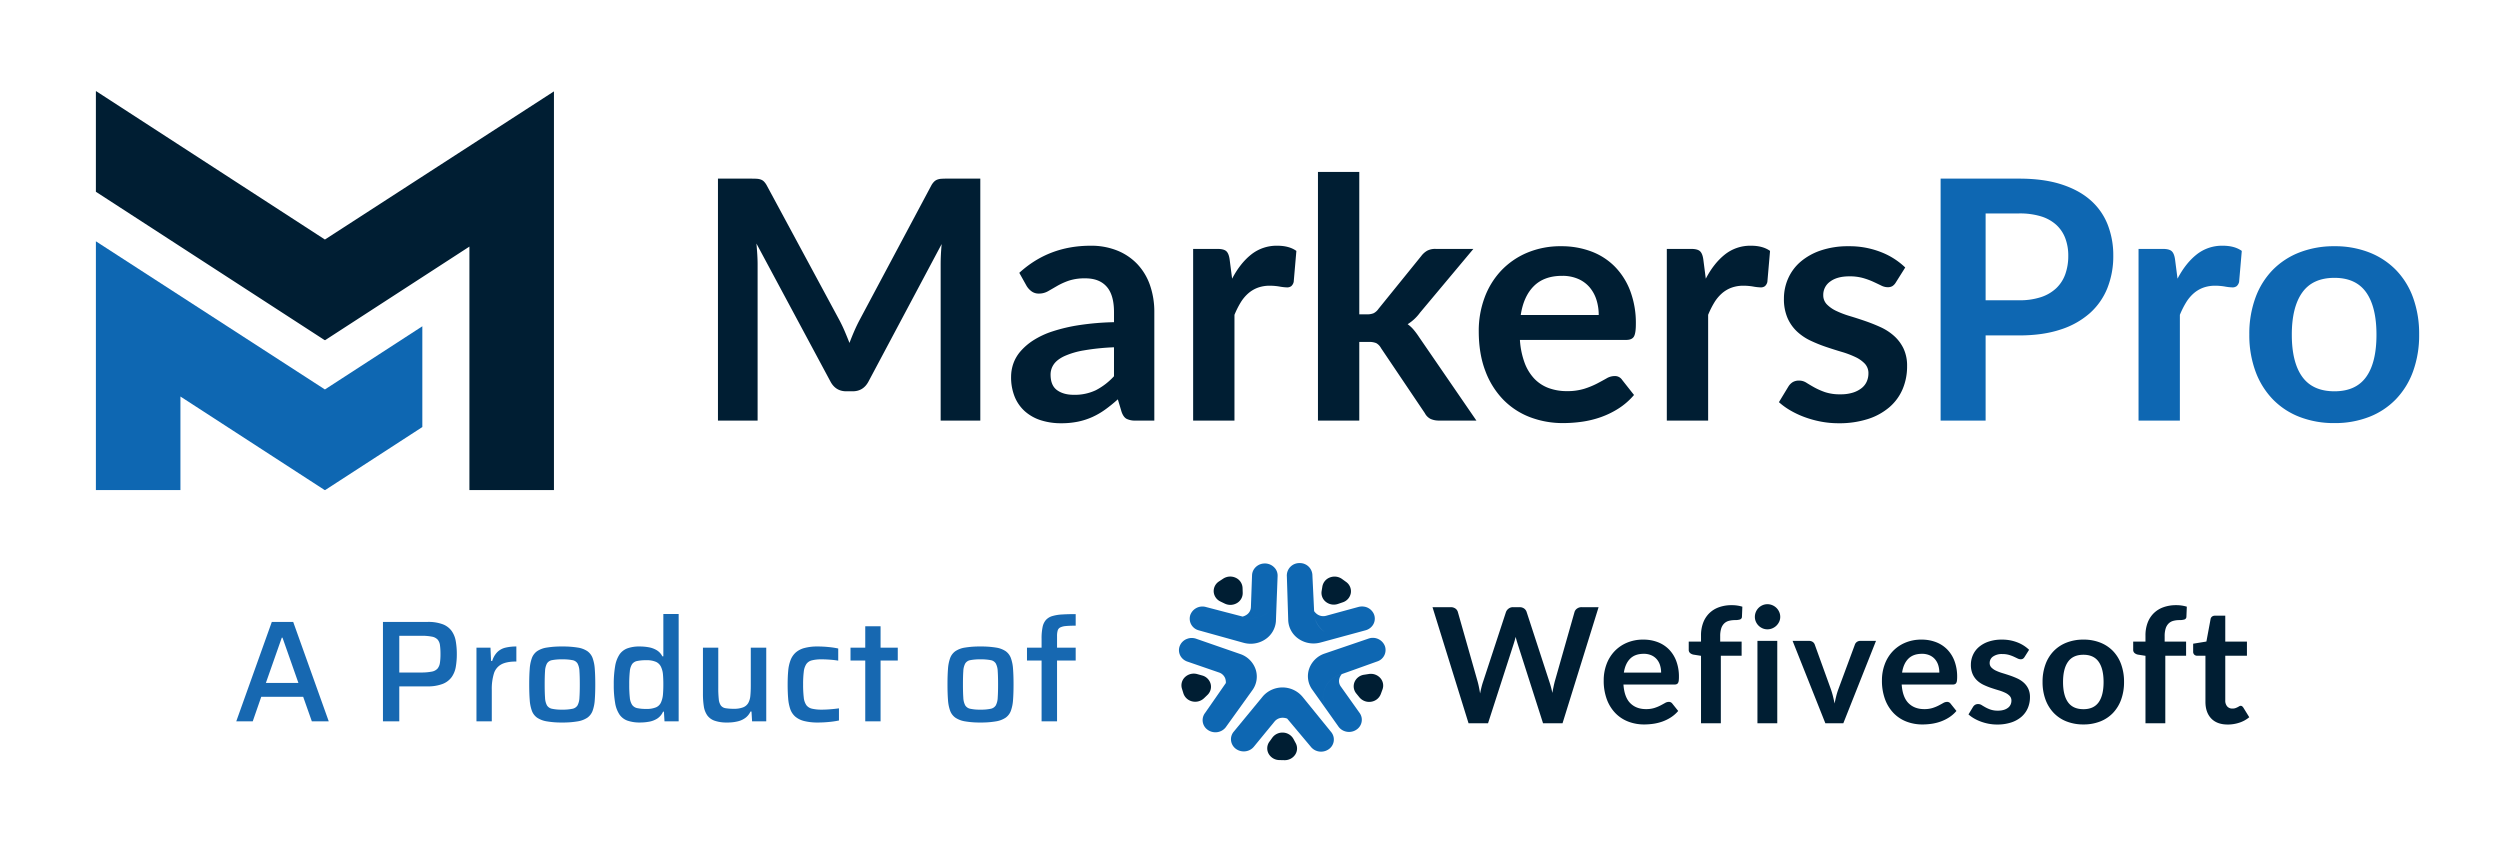
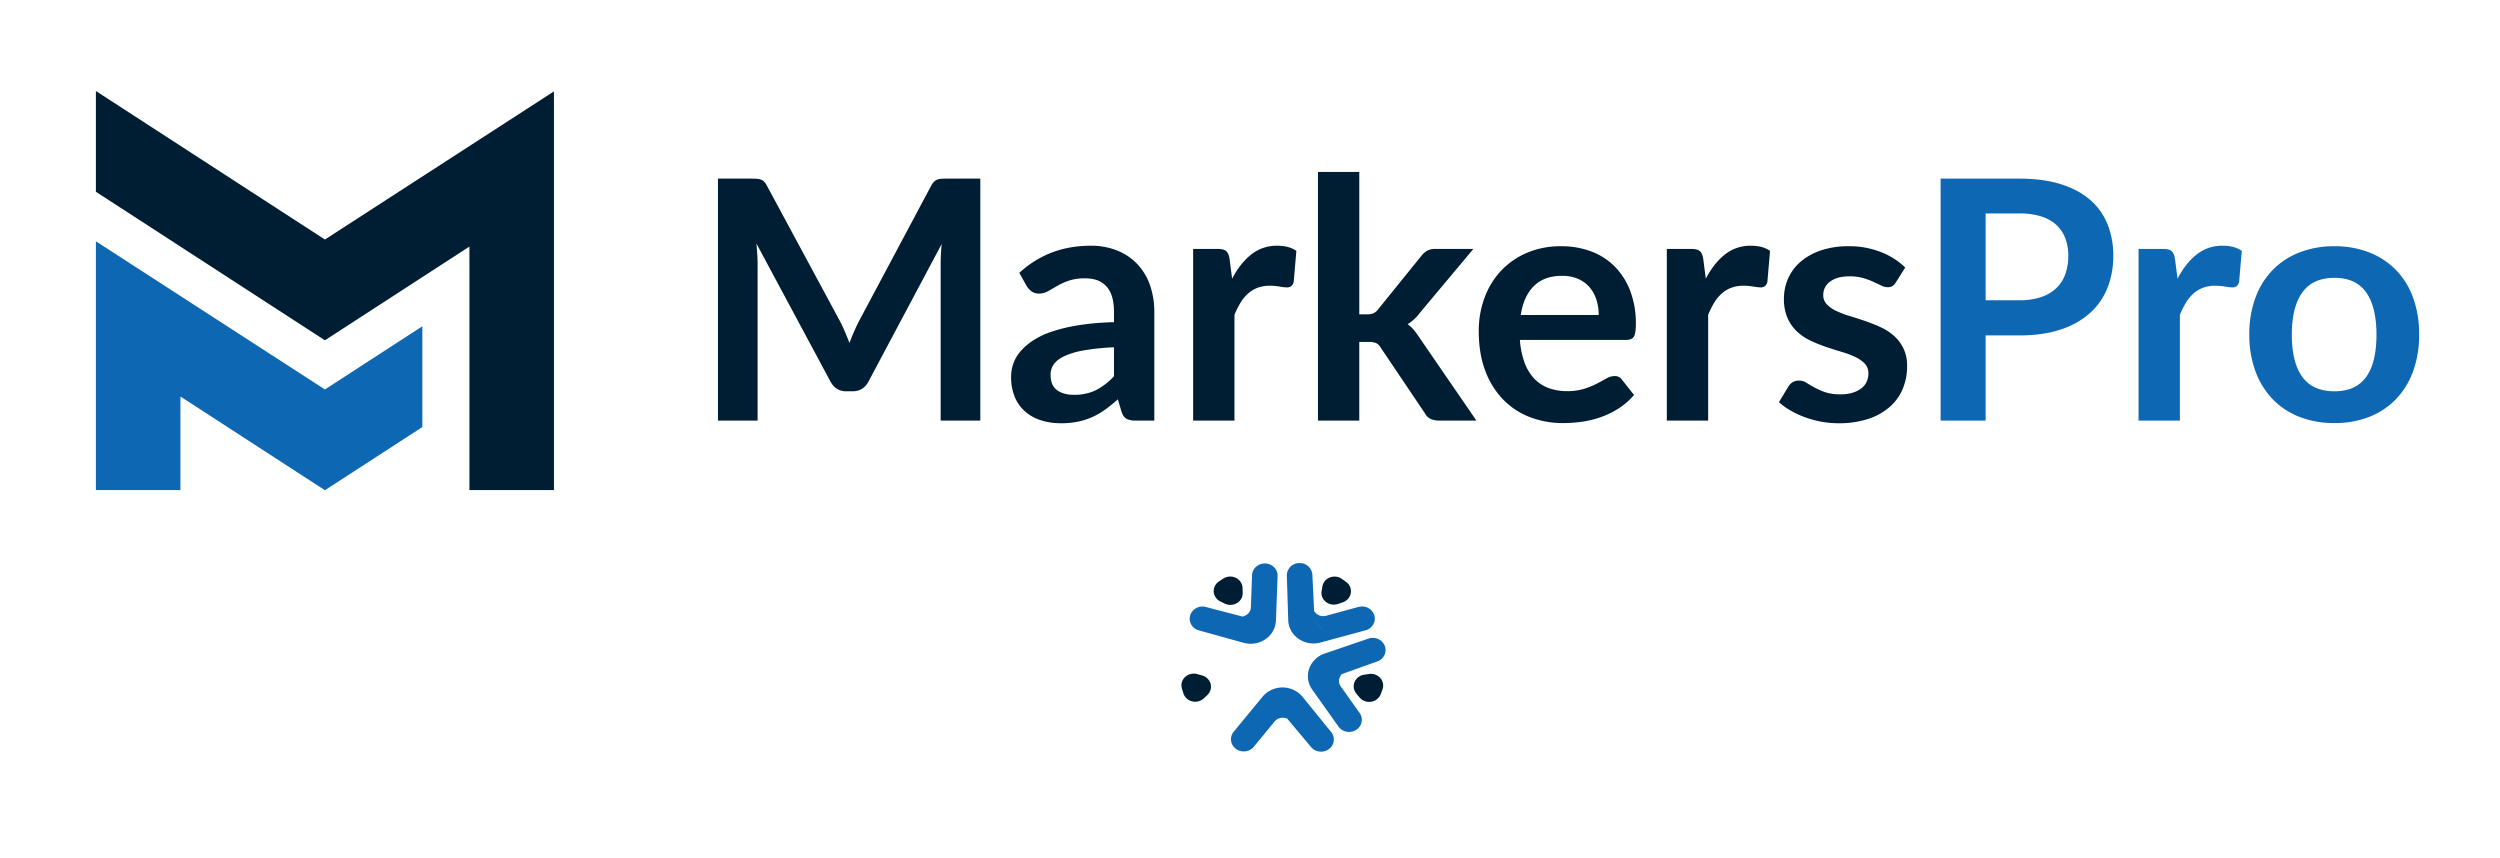
<svg xmlns="http://www.w3.org/2000/svg" viewBox="0 0 1920 659">
  <rect x="0" y="0" width="1920" height="659" fill="#808080" stroke="none" />
  <defs>
    <clipPath id="a">
      <path d="M0 0h1920v659H0z" />
    </clipPath>
  </defs>
  <g clip-path="url(#a)" data-name="MarkersPro-A product of Wefivesoft2">
    <path fill="#fff" d="M0 0h1920v659H0z" />
    <g data-name="MarkersPro Logo">
      <path fill="#0e67b2" d="m324.352 250.586-74.815 48.521L73.645 185.316v191.038h64.926v-71.828l110.834 71.884.132-.2.132.2 74.682-48.433Z" />
      <path fill="#001e33" d="M249.537 183.967 73.772 69.974l-.132.2v77.1l175.766 113.992.132-.2.132.2 110.835-71.884v187h64.926v-306.2ZM752.878 137.189V323h-30.454V202.981q0-7.2.771-15.548l-56.154 105.5q-3.984 7.582-12.207 7.582h-4.883q-8.224 0-12.207-7.582l-56.8-105.884q.385 4.241.643 8.353t.257 7.581V323H551.39V137.189h26.086q2.313 0 3.984.128a10.777 10.777 0 0 1 3.02.643 6.559 6.559 0 0 1 2.441 1.671 14.271 14.271 0 0 1 2.12 3.084l55.64 103.185q2.185 4.112 4.048 8.481t3.662 8.995q1.8-4.755 3.726-9.188t4.112-8.545l54.873-102.929a12.972 12.972 0 0 1 2.185-3.084 7.142 7.142 0 0 1 2.506-1.671 10.777 10.777 0 0 1 3.02-.643q1.67-.128 3.984-.128ZM855.55 266.717a175.046 175.046 0 0 0-23.13 2.377 61.658 61.658 0 0 0-15.035 4.433q-5.654 2.7-8.1 6.3a13.677 13.677 0 0 0-2.441 7.838q0 8.353 4.947 11.951t12.914 3.6a37.665 37.665 0 0 0 16.9-3.534 50.182 50.182 0 0 0 13.942-10.73Zm-72.731-57.182q22.744-20.817 54.741-20.817a53.494 53.494 0 0 1 20.689 3.791 43.712 43.712 0 0 1 15.42 10.537 45.1 45.1 0 0 1 9.573 16.127 61.97 61.97 0 0 1 3.277 20.56V323h-14.393a14.548 14.548 0 0 1-6.939-1.349q-2.441-1.351-3.855-5.462l-2.83-9.508a114.746 114.746 0 0 1-9.766 7.9 57.489 57.489 0 0 1-9.891 5.719 53.162 53.162 0 0 1-10.987 3.535 63.3 63.3 0 0 1-12.914 1.221 50.622 50.622 0 0 1-15.42-2.249 33.882 33.882 0 0 1-12.207-6.746 30.286 30.286 0 0 1-7.967-11.179 39.657 39.657 0 0 1-2.827-15.549 30.952 30.952 0 0 1 1.671-9.959 29.112 29.112 0 0 1 5.461-9.445 45.466 45.466 0 0 1 9.83-8.481 63.881 63.881 0 0 1 14.842-6.939 128.234 128.234 0 0 1 20.5-4.819 204.732 204.732 0 0 1 26.728-2.249v-7.71q0-13.236-5.654-19.6t-16.319-6.361a38.747 38.747 0 0 0-12.786 1.8 52.616 52.616 0 0 0-8.931 4.048q-3.855 2.249-7 4.048a13.864 13.864 0 0 1-7 1.8 9.154 9.154 0 0 1-5.654-1.735 14.5 14.5 0 0 1-3.727-4.048Zm163.452 4.5q6.168-11.822 14.649-18.568a31.231 31.231 0 0 1 20.046-6.746q9.124 0 14.649 3.983l-2.056 23.773a6.14 6.14 0 0 1-1.863 3.277 5.144 5.144 0 0 1-3.277.964 37.445 37.445 0 0 1-5.718-.642 44.184 44.184 0 0 0-7.389-.643 26.594 26.594 0 0 0-9.38 1.542 23.6 23.6 0 0 0-7.389 4.433 30.218 30.218 0 0 0-5.783 7 68.335 68.335 0 0 0-4.69 9.38V323h-31.74V191.159h18.633q4.883 0 6.81 1.735t2.57 6.232Zm97.66-81.983V241.4h5.911a12.645 12.645 0 0 0 5.076-.835 10.421 10.421 0 0 0 3.791-3.405l32.768-40.478a15.15 15.15 0 0 1 4.562-4.112 13.125 13.125 0 0 1 6.489-1.413h29.041l-40.992 48.961a34.047 34.047 0 0 1-9.509 8.867 25.244 25.244 0 0 1 4.819 4.5 61.226 61.226 0 0 1 4.048 5.526L1133.881 323h-28.656a15.492 15.492 0 0 1-6.423-1.221 9.95 9.95 0 0 1-4.5-4.433l-33.666-49.986a9.486 9.486 0 0 0-3.727-3.855 14.275 14.275 0 0 0-5.783-.9h-7.2V323h-31.734V132.049Zm183.883 109.865a38.194 38.194 0 0 0-1.735-11.629 27.64 27.64 0 0 0-5.2-9.573 24.2 24.2 0 0 0-8.8-6.489 30.211 30.211 0 0 0-12.4-2.377q-13.749 0-21.652 7.839t-10.093 22.229Zm-60.523 19.146a62.459 62.459 0 0 0 3.6 17.54 35.875 35.875 0 0 0 7.453 12.207 29.19 29.19 0 0 0 10.987 7.2 39.916 39.916 0 0 0 14.071 2.374 43.622 43.622 0 0 0 13.3-1.8 62.36 62.36 0 0 0 9.766-3.984q4.176-2.184 7.325-3.983a12.289 12.289 0 0 1 6.1-1.8 6.566 6.566 0 0 1 5.911 2.955l9.123 11.565a52.9 52.9 0 0 1-11.825 10.347 66.3 66.3 0 0 1-13.685 6.682 74.8 74.8 0 0 1-14.515 3.534 103.969 103.969 0 0 1-14.33 1.028 70.428 70.428 0 0 1-25.57-4.562 57.242 57.242 0 0 1-20.56-13.492 63.3 63.3 0 0 1-13.75-22.1q-5.012-13.171-5.011-30.519a72.981 72.981 0 0 1 4.369-25.379 61.025 61.025 0 0 1 12.529-20.688 58.984 58.984 0 0 1 19.918-13.942 65.606 65.606 0 0 1 26.535-5.14 64.539 64.539 0 0 1 23 3.984 50.116 50.116 0 0 1 18.118 11.629 53.868 53.868 0 0 1 11.886 18.761 69.9 69.9 0 0 1 4.3 25.379q0 7.2-1.542 9.7t-5.911 2.506Zm142.763-47.031q6.168-11.822 14.648-18.568a31.231 31.231 0 0 1 20.046-6.746q9.124 0 14.649 3.983l-2.056 23.773a6.14 6.14 0 0 1-1.863 3.277 5.144 5.144 0 0 1-3.277.964 37.446 37.446 0 0 1-5.718-.642 44.184 44.184 0 0 0-7.389-.643 26.594 26.594 0 0 0-9.38 1.542 23.6 23.6 0 0 0-7.389 4.433 30.217 30.217 0 0 0-5.783 7 68.342 68.342 0 0 0-4.69 9.38V323h-31.74V191.159h18.633q4.883 0 6.81 1.735t2.57 6.232Zm145.976 2.827a8.468 8.468 0 0 1-2.7 2.891 6.99 6.99 0 0 1-3.6.835 11.336 11.336 0 0 1-4.947-1.285q-2.634-1.285-6.1-2.891a55.9 55.9 0 0 0-7.9-2.891 37.85 37.85 0 0 0-10.473-1.285q-9.38 0-14.713 3.984a12.4 12.4 0 0 0-5.333 10.408 9.927 9.927 0 0 0 2.763 7.132 24.842 24.842 0 0 0 7.325 5.076 71.681 71.681 0 0 0 10.344 3.919q5.782 1.735 11.758 3.791t11.758 4.69a41.222 41.222 0 0 1 10.344 6.682 31.038 31.038 0 0 1 7.325 9.7 30.776 30.776 0 0 1 2.763 13.621 44.474 44.474 0 0 1-3.405 17.54 37.894 37.894 0 0 1-10.087 13.878 47.572 47.572 0 0 1-16.512 9.123 71.694 71.694 0 0 1-22.68 3.277 71.787 71.787 0 0 1-13.3-1.221 78.5 78.5 0 0 1-12.469-3.403 68.978 68.978 0 0 1-11.051-5.14 53.638 53.638 0 0 1-8.931-6.425l7.324-12.079a10.359 10.359 0 0 1 3.341-3.341 9.365 9.365 0 0 1 4.883-1.156 10.264 10.264 0 0 1 5.59 1.67q2.634 1.67 6.1 3.6a54.558 54.558 0 0 0 8.16 3.6 35.9 35.9 0 0 0 11.886 1.67 30.836 30.836 0 0 0 9.7-1.349 20.528 20.528 0 0 0 6.682-3.534 13.266 13.266 0 0 0 3.855-5.076 15.217 15.217 0 0 0 1.221-5.975 10.659 10.659 0 0 0-2.763-7.582 24.181 24.181 0 0 0-7.325-5.14 70.739 70.739 0 0 0-10.408-3.919q-5.847-1.735-11.951-3.791a110.551 110.551 0 0 1-11.95-4.819 40.729 40.729 0 0 1-10.409-7 31.7 31.7 0 0 1-7.325-10.409 36.321 36.321 0 0 1-2.763-14.906 37.978 37.978 0 0 1 3.213-15.42 36.168 36.168 0 0 1 9.445-12.786 46.9 46.9 0 0 1 15.548-8.738 64.771 64.771 0 0 1 21.524-3.277 65.889 65.889 0 0 1 24.8 4.5 56.015 56.015 0 0 1 18.633 11.822Z" />
      <path fill="#0e67b2" d="M1550.785 230.609a52.076 52.076 0 0 0 16.577-2.378 31.4 31.4 0 0 0 11.758-6.81 27.575 27.575 0 0 0 7-10.794 41.315 41.315 0 0 0 2.313-14.2 37.469 37.469 0 0 0-2.313-13.493 26.672 26.672 0 0 0-6.939-10.28 30.868 30.868 0 0 0-11.694-6.489 55.321 55.321 0 0 0-16.705-2.249h-25.825v66.692Zm0-93.42q18.633 0 32.254 4.369t22.488 12.207a48.408 48.408 0 0 1 13.175 18.762 64.626 64.626 0 0 1 4.3 23.9 66.026 66.026 0 0 1-4.5 24.736 51.33 51.33 0 0 1-13.489 19.337 62.73 62.73 0 0 1-22.552 12.6q-13.557 4.5-31.675 4.5h-25.829V323h-34.567V137.189Zm121.561 76.843q6.168-11.822 14.649-18.568a31.231 31.231 0 0 1 20.046-6.746q9.123 0 14.649 3.983l-2.056 23.773a6.14 6.14 0 0 1-1.863 3.277 5.144 5.144 0 0 1-3.277.964 37.445 37.445 0 0 1-5.718-.642 44.185 44.185 0 0 0-7.389-.643 26.594 26.594 0 0 0-9.38 1.542 23.6 23.6 0 0 0-7.389 4.433 30.218 30.218 0 0 0-5.783 7 68.335 68.335 0 0 0-4.69 9.38V323h-31.743V191.159h18.632q4.883 0 6.811 1.735t2.57 6.232Zm120.533-24.932a71.884 71.884 0 0 1 26.664 4.755 58.415 58.415 0 0 1 20.559 13.495 59.263 59.263 0 0 1 13.171 21.331 81.139 81.139 0 0 1 4.629 28.142 81.538 81.538 0 0 1-4.626 28.27 60.56 60.56 0 0 1-13.174 21.459 57.567 57.567 0 0 1-20.56 13.621 71.884 71.884 0 0 1-26.664 4.754 72.756 72.756 0 0 1-26.857-4.754 57.45 57.45 0 0 1-20.619-13.621 61.312 61.312 0 0 1-13.236-21.459 80.528 80.528 0 0 1-4.69-28.27 80.135 80.135 0 0 1 4.69-28.142 59.988 59.988 0 0 1 13.236-21.331 58.294 58.294 0 0 1 20.624-13.493 72.756 72.756 0 0 1 26.853-4.757Zm0 111.41q16.448 0 24.351-11.051t7.9-32.382q0-21.331-7.9-32.51t-24.351-11.177q-16.7 0-24.736 11.244t-8.031 32.445q0 21.2 8.031 32.318t24.736 11.116Z" data-name="MarkersPro" />
    </g>
    <g data-name="Wefivesoft Logo">
-       <path fill="#001e33" d="M1100.159 466.309h13.933a6.122 6.122 0 0 1 3.611 1.015 4.9 4.9 0 0 1 1.942 2.743l15.166 53.326q.555 1.973 1.017 4.285t.894 4.9q.5-2.587 1.079-4.9t1.266-4.285l17.508-53.326a5.833 5.833 0 0 1 1.942-2.587 5.457 5.457 0 0 1 3.545-1.171h4.87a5.981 5.981 0 0 1 3.571 1.015 5.26 5.26 0 0 1 1.973 2.743l17.385 53.326a70.7 70.7 0 0 1 2.343 8.752q.432-2.4.894-4.624t.956-4.128l15.166-53.326a4.974 4.974 0 0 1 1.911-2.651 5.789 5.789 0 0 1 3.578-1.11h13.008l-27.685 89.142h-14.983l-19.481-60.909q-.37-1.171-.771-2.528t-.771-2.9q-.37 1.541-.771 2.9t-.771 2.528l-19.666 60.909h-14.981Zm161.89 24.908a30.714 30.714 0 0 1 11 1.911 24.1 24.1 0 0 1 8.664 5.575 25.488 25.488 0 0 1 5.669 9 33.99 33.99 0 0 1 2.037 12.176 22.034 22.034 0 0 1-.154 2.867 4.588 4.588 0 0 1-.555 1.788 2.246 2.246 0 0 1-1.079.925 4.6 4.6 0 0 1-1.726.275h-39.09q.678 9.743 5.24 14.3t12.083 4.562a20.929 20.929 0 0 0 6.381-.863 29.919 29.919 0 0 0 4.685-1.911q2-1.046 3.514-1.911a5.9 5.9 0 0 1 2.928-.863 3.3 3.3 0 0 1 1.6.37 3.541 3.541 0 0 1 1.171 1.046l4.439 5.548a25.376 25.376 0 0 1-5.669 4.963 31.807 31.807 0 0 1-6.566 3.208 35.887 35.887 0 0 1-6.966 1.7 49.88 49.88 0 0 1-6.874.5 33.788 33.788 0 0 1-12.268-2.193 27.462 27.462 0 0 1-9.864-6.473 30.371 30.371 0 0 1-6.6-10.6 41.034 41.034 0 0 1-2.4-14.642 35.012 35.012 0 0 1 2.1-12.176 29.276 29.276 0 0 1 6.011-9.925 28.3 28.3 0 0 1 9.556-6.689 31.475 31.475 0 0 1 12.733-2.468Zm.308 10.912q-6.66 0-10.419 3.761t-4.809 10.665h28.605a18.976 18.976 0 0 0-.8-5.579 12.869 12.869 0 0 0-2.466-4.593 11.669 11.669 0 0 0-4.192-3.113 14.277 14.277 0 0 0-5.919-1.146Zm44.02 53.324v-51.785l-5.487-.863a5.835 5.835 0 0 1-2.867-1.233 3.226 3.226 0 0 1-1.079-2.587v-6.227h9.432v-4.685a27.354 27.354 0 0 1 1.634-9.743 20.256 20.256 0 0 1 4.685-7.336 20.333 20.333 0 0 1 7.431-4.624 28.539 28.539 0 0 1 9.864-1.6 27.235 27.235 0 0 1 8.138 1.171l-.308 7.644a2.216 2.216 0 0 1-1.665 2.219 13.313 13.313 0 0 1-3.578.432 18.262 18.262 0 0 0-4.839.586 8.146 8.146 0 0 0-3.606 2.037 9.22 9.22 0 0 0-2.25 3.822 19.3 19.3 0 0 0-.771 5.89v4.192h16.458v10.85h-15.966v51.842Zm58.566-63.252v63.252h-15.227v-63.252Zm2.279-18.433a8.676 8.676 0 0 1-.8 3.7 10.165 10.165 0 0 1-2.127 3.021 10.165 10.165 0 0 1-3.113 2.065 9.552 9.552 0 0 1-3.822.771 9.184 9.184 0 0 1-3.73-.771 9.879 9.879 0 0 1-3.052-2.065 9.986 9.986 0 0 1-2.065-3.021 8.974 8.974 0 0 1-.771-3.7 9.554 9.554 0 0 1 .771-3.822 9.783 9.783 0 0 1 2.065-3.082 9.879 9.879 0 0 1 3.052-2.065 9.184 9.184 0 0 1 3.73-.771 9.552 9.552 0 0 1 3.822.771 10.165 10.165 0 0 1 3.113 2.065 9.944 9.944 0 0 1 2.127 3.082 9.235 9.235 0 0 1 .8 3.822Zm48.456 81.685h-13.809l-25.155-63.252h12.638a4.757 4.757 0 0 1 2.807.8 4.108 4.108 0 0 1 1.572 2.037l12.206 33.784q1.046 2.959 1.757 5.795t1.266 5.669q.555-2.836 1.266-5.669a53.417 53.417 0 0 1 1.816-5.795l12.513-33.786a4.165 4.165 0 0 1 1.541-2.037 4.4 4.4 0 0 1 2.651-.8h12.022Zm60.046-64.236a30.714 30.714 0 0 1 11 1.911 24.1 24.1 0 0 1 8.662 5.575 25.489 25.489 0 0 1 5.669 9 33.989 33.989 0 0 1 2.037 12.176 22.028 22.028 0 0 1-.154 2.867 4.587 4.587 0 0 1-.555 1.788 2.245 2.245 0 0 1-1.079.925 4.6 4.6 0 0 1-1.726.275h-39.075q.678 9.743 5.24 14.3t12.083 4.562a20.928 20.928 0 0 0 6.378-.859 29.919 29.919 0 0 0 4.685-1.911q2-1.046 3.514-1.911a5.9 5.9 0 0 1 2.928-.863 3.3 3.3 0 0 1 1.6.37 3.541 3.541 0 0 1 1.171 1.046l4.439 5.548a25.379 25.379 0 0 1-5.669 4.963 31.809 31.809 0 0 1-6.569 3.208 35.886 35.886 0 0 1-6.966 1.7 49.88 49.88 0 0 1-6.874.5 33.788 33.788 0 0 1-12.268-2.193 27.462 27.462 0 0 1-9.862-6.471 30.371 30.371 0 0 1-6.6-10.6 41.036 41.036 0 0 1-2.4-14.642 35.014 35.014 0 0 1 2.1-12.176 29.277 29.277 0 0 1 6.011-9.925 28.3 28.3 0 0 1 9.556-6.689 31.475 31.475 0 0 1 12.724-2.474Zm.308 10.912q-6.66 0-10.419 3.761t-4.809 10.663h28.605a18.974 18.974 0 0 0-.8-5.579 12.869 12.869 0 0 0-2.466-4.593 11.669 11.669 0 0 0-4.192-3.113 14.277 14.277 0 0 0-5.919-1.144Zm78.849 2.4a4.062 4.062 0 0 1-1.295 1.387 3.353 3.353 0 0 1-1.726.4 5.438 5.438 0 0 1-2.373-.616q-1.266-.616-2.928-1.387a26.817 26.817 0 0 0-3.791-1.387 18.158 18.158 0 0 0-5.024-.617 11.708 11.708 0 0 0-7.09 1.911 5.929 5.929 0 0 0-2.587 4.994 4.762 4.762 0 0 0 1.325 3.422 11.918 11.918 0 0 0 3.514 2.435 34.388 34.388 0 0 0 4.963 1.88q2.774.832 5.669 1.816a60.713 60.713 0 0 1 5.67 2.25 19.777 19.777 0 0 1 4.963 3.206 14.891 14.891 0 0 1 3.514 4.654 14.765 14.765 0 0 1 1.328 6.535 20.993 20.993 0 0 1-1.665 8.415 18.5 18.5 0 0 1-4.87 6.66 22.824 22.824 0 0 1-7.922 4.377 34.178 34.178 0 0 1-10.819 1.572 34.439 34.439 0 0 1-6.381-.588 37.662 37.662 0 0 1-5.978-1.634 33.093 33.093 0 0 1-5.3-2.466 25.736 25.736 0 0 1-4.285-3.082l3.51-5.789a4.97 4.97 0 0 1 1.6-1.6 4.492 4.492 0 0 1 2.343-.555 4.924 4.924 0 0 1 2.682.8q1.266.8 2.928 1.726a26.172 26.172 0 0 0 3.915 1.726 17.225 17.225 0 0 0 5.7.8 14.794 14.794 0 0 0 4.661-.65 9.848 9.848 0 0 0 3.206-1.7 6.365 6.365 0 0 0 1.849-2.435 7.3 7.3 0 0 0 .586-2.867 5.114 5.114 0 0 0-1.325-3.637 11.6 11.6 0 0 0-3.514-2.466 33.936 33.936 0 0 0-4.994-1.88q-2.807-.832-5.733-1.816a53.034 53.034 0 0 1-5.733-2.312 19.54 19.54 0 0 1-4.994-3.358 15.206 15.206 0 0 1-3.514-4.994 17.425 17.425 0 0 1-1.325-7.151 18.22 18.22 0 0 1 1.541-7.4 17.352 17.352 0 0 1 4.531-6.134 22.5 22.5 0 0 1 7.46-4.192 31.074 31.074 0 0 1 10.33-1.558 31.611 31.611 0 0 1 11.9 2.153 26.873 26.873 0 0 1 8.939 5.669Zm45.191-13.316a34.663 34.663 0 0 1 12.854 2.281 27.716 27.716 0 0 1 9.831 6.471 28.655 28.655 0 0 1 6.286 10.234 38.927 38.927 0 0 1 2.219 13.5 39.119 39.119 0 0 1-2.219 13.568 29.287 29.287 0 0 1-6.288 10.293 27.317 27.317 0 0 1-9.831 6.537 34.663 34.663 0 0 1-12.854 2.281 34.9 34.9 0 0 1-12.885-2.281 27.562 27.562 0 0 1-9.895-6.535 29.414 29.414 0 0 1-6.35-10.293 38.635 38.635 0 0 1-2.25-13.563 38.445 38.445 0 0 1 2.25-13.5 28.78 28.78 0 0 1 6.35-10.236 27.967 27.967 0 0 1 9.895-6.473 34.906 34.906 0 0 1 12.885-2.279Zm0 53.447q7.891 0 11.682-5.3t3.791-15.536q0-10.234-3.791-15.6t-11.682-5.363q-8.014 0-11.834 5.394t-3.822 15.569q0 10.172 3.822 15.5t11.832 5.333Zm47.652 10.789v-51.785l-5.487-.863a5.834 5.834 0 0 1-2.867-1.233 3.226 3.226 0 0 1-1.079-2.587v-6.227h9.432v-4.685a27.354 27.354 0 0 1 1.634-9.743 20.256 20.256 0 0 1 4.685-7.336 20.333 20.333 0 0 1 7.431-4.624 28.539 28.539 0 0 1 9.864-1.6 27.235 27.235 0 0 1 8.138 1.171l-.308 7.644a2.216 2.216 0 0 1-1.664 2.222 13.314 13.314 0 0 1-3.578.432 18.261 18.261 0 0 0-4.839.586 8.146 8.146 0 0 0-3.606 2.037 9.22 9.22 0 0 0-2.25 3.822 19.3 19.3 0 0 0-.771 5.89v4.192h16.458v10.85h-15.967v51.842Zm63.128.986q-8.2 0-12.638-4.654t-4.44-12.85v-35.325h-6.409a3.079 3.079 0 0 1-2.127-.8 3.065 3.065 0 0 1-.894-2.4v-6.042l10.172-1.665 3.206-17.262a3.05 3.05 0 0 1 1.141-1.911 3.617 3.617 0 0 1 2.25-.678h7.89v19.915h16.646v10.85h-16.646v34.275a6.719 6.719 0 0 0 1.48 4.624 5.018 5.018 0 0 0 3.946 1.665 7.165 7.165 0 0 0 2.374-.339 13.062 13.062 0 0 0 1.664-.714q.709-.37 1.266-.709a2.113 2.113 0 0 1 1.11-.339 1.743 1.743 0 0 1 1.11.339 5.144 5.144 0 0 1 .925 1.017l4.56 7.4a23.052 23.052 0 0 1-7.646 4.192 28.454 28.454 0 0 1-8.939 1.418Z" data-name="Path 156" />
      <g data-name="Group 163">
        <path fill="#2f358c" d="M1021.947 561.734a7.79 7.79 0 0 1 .539.664Z" data-name="Path 61" />
        <path fill="#0e67b2" d="m1006.666 573.464-.1-.128-10.093-12.016-1.795-2.136-6.127-7.3-.006-.007a.664.664 0 0 0-.106-.04 10.3 10.3 0 0 0-3.474-.6h-.051a7.977 7.977 0 0 0-6.081 2.912l-3.4 4.138-2.3 2.8-10.127 12.347-.026.032a9.842 9.842 0 0 1-3.234 2.566 10.267 10.267 0 0 1-9.633-.3 9.244 9.244 0 0 1-4.73-7.98h-.005a8.989 8.989 0 0 1 2.2-5.894l.043-.051 9.385-11.394 12.186-14.786.025-.028.85-1.035a20.072 20.072 0 0 1 30.337.661l.187.225 21.357 26.287.54.664a9.032 9.032 0 0 1-2.089 13.05 10.118 10.118 0 0 1-5.812 1.816 9.987 9.987 0 0 1-7.922-3.8Zm-36.843-29.845.074-.009Zm2.367-.14a20.541 20.541 0 0 0-2.261.128 20.641 20.641 0 0 1 2.269-.128h-.007Z" data-name="Union 5" />
        <path fill="#2f358c" d="M969.218 535.6c.269-.353.552-.707.852-1.035Z" data-name="Path 63" />
-         <path fill="#001e33" d="m974.895 569.642 2.231-3.1a9.65 9.65 0 0 1 8.413-3.9 9.509 9.509 0 0 1 7.834 4.873l1.72 3.18a8.616 8.616 0 0 1-.4 8.892 9.6 9.6 0 0 1-8.243 4.228l-3.948-.085a9.531 9.531 0 0 1-8.214-4.895 8.627 8.627 0 0 1 .605-9.192Z" data-name="Path 65" />
        <path fill="#2f358c" d="M941.914 557.786c-.152.241-.324.47-.5.707Z" data-name="Path 66" />
-         <path fill="#0e67b2" d="M927.708 560.639a9.039 9.039 0 0 1-2.257-13.026l.094-.131 8.922-12.838 1.581-2.284 5.409-7.795.536-.771.025-.04 1.014-1.462a17.81 17.81 0 0 0 2.572-7.078 17.585 17.585 0 0 1-1.085 4.128 17.167 17.167 0 0 1-1.481 2.934l-1.02 1.463-.025.04-.536.771a.477.477 0 0 0 0-.116 8.907 8.907 0 0 0-.471-3.325v-.047a7.654 7.654 0 0 0-4.8-4.594l-5.202-1.792-3.513-1.211-15.485-5.34h-.039a9.993 9.993 0 0 1-3.57-2.121 9.038 9.038 0 0 1-2.68-8.8 9.543 9.543 0 0 1 6.535-6.748v-.02a10.246 10.246 0 0 1 6.569.168l.067.027 14.3 4.965.066.024 18.491 6.411.039.017 1.3.45a18.855 18.855 0 0 1 11.341 11.823 17.7 17.7 0 0 1-2.623 15.8l-.165.237-19.706 27.429-.5.707a9.98 9.98 0 0 1-7.99 3.9 10.124 10.124 0 0 1-5.718-1.752Z" data-name="Union 4" />
        <path fill="#2f358c" d="M951.764 502.047c.434.131.869.284 1.3.449Z" data-name="Path 68" />
        <path fill="#001e33" d="m919.455 517.702 3.788 1.06a9.225 9.225 0 0 1 6.506 6.4 8.7 8.7 0 0 1-2.456 8.579l-2.65 2.54a9.809 9.809 0 0 1-9.017 2.386 9.28 9.28 0 0 1-6.77-6.142l-1.113-3.594a8.7 8.7 0 0 1 2.349-8.924 9.816 9.816 0 0 1 9.366-2.305Z" data-name="Path 70" />
-         <path fill="#2f358c" d="M921.12 484.224q-.43-.1-.848-.237Z" data-name="Path 71" />
        <path fill="#0e67b2" d="m954.949 493.631-.291-.079-33.535-9.327-.846-.237a9.241 9.241 0 0 1-6.142-11.648 9.919 9.919 0 0 1 12.087-6.141l.165.042 15.6 4.085 2.773.707 9.474 2.473.094.025.028-.01a9.976 9.976 0 0 0 3.183-1.455l.041-.03a7.3 7.3 0 0 0 3.114-5.755l.19-5.244.129-3.551.559-15.648v-.037a9.092 9.092 0 0 1 1.028-3.888 9.847 9.847 0 0 1 7.972-5.133 10.04 10.04 0 0 1 8.757 3.8l.007-.015a8.945 8.945 0 0 1 1.859 6.007v.069l-.546 14.462c0 .105-.009.211-.018.316l-.688 18.436v.037l-.05 1.314a18.282 18.282 0 0 1-8.321 13.912 20.146 20.146 0 0 1-11.064 3.285 20.358 20.358 0 0 1-5.559-.772Zm2.045-19.365a19.347 19.347 0 0 0 3.393.44 20.016 20.016 0 0 0 12.27-3.5q.765-.53 1.471-1.126-.7.593-1.466 1.122a20 20 0 0 1-12.269 3.5 19.108 19.108 0 0 1-3.395-.437l-.143-.037Z" data-name="Union 3" />
        <path fill="#2f358c" d="M979.942 475.896a11.948 11.948 0 0 1-.05 1.314Z" data-name="Path 73" />
        <path fill="#001e33" d="m954.286 451.535.118 3.749a8.893 8.893 0 0 1-4.4 7.868 9.9 9.9 0 0 1-9.359.425l-3.341-1.612a9 9 0 0 1-5.178-7.413 8.849 8.849 0 0 1 4.061-8.019l3.242-2.138a9.893 9.893 0 0 1 9.666-.631 8.98 8.98 0 0 1 5.191 7.771Z" data-name="Path 75" />
        <path fill="#2f358c" d="M988.309 442.69a7 7 0 0 1-.026-.837Z" data-name="Path 76" />
        <path fill="#0e67b2" d="M996.998 490.41a18.194 18.194 0 0 1-7.655-14.253v-.28l-1.035-33.188-.026-.837a9.578 9.578 0 0 1 9.757-9.395 9.6 9.6 0 0 1 9.887 9.274v.165l.743 15.361.135 2.736.434 9.331.043.926v.047l.083 1.749a16.733 16.733 0 0 0 .618 3.201 18.36 18.36 0 0 0 7.291 10.01 20.014 20.014 0 0 0 8.453 3.3 19.123 19.123 0 0 1-15.744-13.317 17.067 17.067 0 0 1-.615-3.206l-.085-1.75v-.047l-.043-.924a.574.574 0 0 0 .065.1 9.505 9.505 0 0 0 2.437 2.422l.039.03a8.187 8.187 0 0 0 6.729 1.037l5.3-1.462 3.592-.983 15.83-4.317h.041a10.348 10.348 0 0 1 4.2-.271 9.756 9.756 0 0 1 7.61 5.618 8.956 8.956 0 0 1-1.1 9.1v-.007a9.817 9.817 0 0 1-5.423 3.534l-.071.018-14.637 3.978a20.386 20.386 0 0 1-5.559.661 20.421 20.421 0 0 0 5.226-.572l-18.663 5.075h-.036l-1.329.353a20.406 20.406 0 0 1-4.717.55 20.116 20.116 0 0 1-11.775-3.767Zm31.259-1.637h-.15Zm-.257-.007Zm-.225-.009h-.035Zm-.2-.01h-.017Zm-.2-.012Zm-.191-.013Zm-.378-.032Zm-.185-.018h-.013Zm-.178-.019h-.041Zm-.182-.021-.066-.008Zm-.181-.022-.1-.014Zm-.178-.024-.165-.024Zm7.951-.475v.007l-.33.084Z" data-name="Union 2" />
        <path fill="#2f358c" d="M1014.816 493.284a17.69 17.69 0 0 1-1.331.353Z" data-name="Path 78" />
        <path fill="#001e33" d="m1031.266 462.563-3.718 1.266a9.861 9.861 0 0 1-9.22-1.538 8.772 8.772 0 0 1-3.324-8.317l.576-3.534a9.1 9.1 0 0 1 5.818-6.969 9.876 9.876 0 0 1 9.276 1.185l3.142 2.274a8.792 8.792 0 0 1 3.62 8.538 9.126 9.126 0 0 1-6.17 7.1Z" data-name="Path 80" />
        <path fill="#2f358c" d="M1050.627 490.577a7.662 7.662 0 0 1 .833-.283Z" data-name="Path 81" />
        <path fill="#0e67b2" d="M1033.014 561.655a9.722 9.722 0 0 1-5.2-3.808l-.04-.059-8.507-12.012a17.673 17.673 0 0 1-2.257-15.87 18.5 18.5 0 0 1 7.734-9.674 18.819 18.819 0 0 1 3.019-1.544l1.738-.605h.045l.914-.33a.488.488 0 0 0-.074.091 9.09 9.09 0 0 0-1.674 2.954v.047a7.108 7.108 0 0 0 1.036 6.4l3.093 4.343 2.092 2.944 9.223 12.97.026.035a9.186 9.186 0 0 1 1.57 3.715 9.085 9.085 0 0 1-3.291 8.608 10.119 10.119 0 0 1-6.4 2.257 10.293 10.293 0 0 1-3.047-.462Zm-24.796-31.442-.019-.03-.774-1.089a17.677 17.677 0 0 1-1.851-15.897 18.976 18.976 0 0 1 11.892-11.309l.282-.1 32.879-11.21.834-.284a9.936 9.936 0 0 1 12.177 5.994 9.226 9.226 0 0 1-5.988 11.72l-.162.055-15.143 5.425-2.692.965-9.192 3.275-.914.33h-.045l-1.727.616a19.106 19.106 0 0 0-3.017 1.541 18.472 18.472 0 0 0-7.753 9.688 17.692 17.692 0 0 0 2.257 15.885Z" data-name="Union 1" />
        <path fill="#2f358c" d="M1008.199 530.182a15.192 15.192 0 0 1-.771-1.088Z" data-name="Path 83" />
        <path fill="#001e33" d="m1044.02 535.553-2.409-2.969a8.639 8.639 0 0 1-1.312-8.807 9.385 9.385 0 0 1 7.293-5.578l3.718-.572a9.739 9.739 0 0 1 8.769 3.107 8.654 8.654 0 0 1 1.679 8.748l-1.3 3.534a9.357 9.357 0 0 1-7.424 5.92 9.718 9.718 0 0 1-9.013-3.384Z" data-name="Path 85" />
      </g>
    </g>
-     <path fill="#1768b1" d="m181.442 554 27.306-76.368h16.428L252.482 554H239.5l-6.66-18.87h-32.195L194.1 554Zm22.758-29.526h24.972l-12.21-34.743h-.555ZM294.107 554v-76.368h34.188a31.9 31.9 0 0 1 11.655 1.776 15.136 15.136 0 0 1 6.826 5.05 18.838 18.838 0 0 1 3.224 7.826 56.329 56.329 0 0 1 .833 10.1 57.088 57.088 0 0 1-.777 9.713 19.134 19.134 0 0 1-3.163 7.881 15.45 15.45 0 0 1-6.937 5.272 31.781 31.781 0 0 1-11.988 1.887H306.65V554Zm12.543-37.518h16.539a41.39 41.39 0 0 0 8.325-.666 7.767 7.767 0 0 0 4.5-2.331 8.908 8.908 0 0 0 1.832-4.329 42.439 42.439 0 0 0 .444-6.771 49.648 49.648 0 0 0-.389-6.826 8.267 8.267 0 0 0-1.776-4.329 7.851 7.851 0 0 0-4.385-2.276 39.688 39.688 0 0 0-8.214-.666H306.65ZM365.924 554v-56.61h10.767l.444 10.212h.888a16.29 16.29 0 0 1 4-6.882 13.361 13.361 0 0 1 6.216-3.33 35.461 35.461 0 0 1 8.325-.888v11.544q-7.548 0-11.6 2.22a11.986 11.986 0 0 0-5.661 7.049 40.742 40.742 0 0 0-1.609 12.6V554Zm65.823.888a65.532 65.532 0 0 1-11.821-.888 18.717 18.717 0 0 1-7.437-2.83 11.252 11.252 0 0 1-4-5.272 30.03 30.03 0 0 1-1.665-8.325q-.389-4.995-.389-11.988 0-6.882.389-11.877a30.03 30.03 0 0 1 1.665-8.325 11.252 11.252 0 0 1 4-5.272 18.185 18.185 0 0 1 7.437-2.775 69.806 69.806 0 0 1 11.821-.833 70.623 70.623 0 0 1 11.933.833 18.185 18.185 0 0 1 7.437 2.775 11.252 11.252 0 0 1 4 5.272 30.03 30.03 0 0 1 1.665 8.325q.389 4.995.388 11.877 0 6.993-.388 11.988a30.03 30.03 0 0 1-1.67 8.327 11.252 11.252 0 0 1-4 5.272A18.717 18.717 0 0 1 443.68 554a66.3 66.3 0 0 1-11.933.888Zm0-9.879a35.737 35.737 0 0 0 7.881-.666 5.873 5.873 0 0 0 3.941-2.664 13.9 13.9 0 0 0 1.443-5.883q.277-3.885.277-10.212t-.277-10.156a13.772 13.772 0 0 0-1.443-5.828 5.7 5.7 0 0 0-3.941-2.608 38.892 38.892 0 0 0-7.881-.611 38.167 38.167 0 0 0-7.77.611 5.7 5.7 0 0 0-3.941 2.608 13.773 13.773 0 0 0-1.443 5.828q-.278 3.829-.278 10.156t.278 10.212a13.9 13.9 0 0 0 1.443 5.883 5.873 5.873 0 0 0 3.941 2.664 35.072 35.072 0 0 0 7.77.666Zm59.829 9.879a28.589 28.589 0 0 1-9.546-1.388 12.666 12.666 0 0 1-6.216-4.662 22.452 22.452 0 0 1-3.386-8.936 78.836 78.836 0 0 1-1.054-14.1 79.6 79.6 0 0 1 1.054-14.202 23.036 23.036 0 0 1 3.33-8.936 12.734 12.734 0 0 1 6.049-4.717 26.26 26.26 0 0 1 9.324-1.443 38.053 38.053 0 0 1 7.437.666 17.881 17.881 0 0 1 5.939 2.276 11.46 11.46 0 0 1 4.163 4.607h.777v-32.526h11.766V554h-10.878l-.444-7.437h-.666a12.167 12.167 0 0 1-4.5 5.328 17.394 17.394 0 0 1-6.267 2.387 39.323 39.323 0 0 1-6.882.61Zm4.773-10.434a18.3 18.3 0 0 0 7.6-1.276 7.342 7.342 0 0 0 3.829-4.052 18.561 18.561 0 0 0 1.388-5.883q.277-3.33.277-7.77 0-4.218-.277-7.382a16.681 16.681 0 0 0-1.277-5.383 7.963 7.963 0 0 0-3.94-4.329 17.625 17.625 0 0 0-7.6-1.332 32.247 32.247 0 0 0-7.048.611 6.244 6.244 0 0 0-3.885 2.442 12.42 12.42 0 0 0-1.721 5.55 89.057 89.057 0 0 0-.444 10.045 89.057 89.057 0 0 0 .449 10.045 12.336 12.336 0 0 0 1.776 5.606 6.388 6.388 0 0 0 3.94 2.5 31.6 31.6 0 0 0 6.933.608Zm62.051 10.434a27.9 27.9 0 0 1-9.6-1.388 11.628 11.628 0 0 1-5.661-4.162 16.421 16.421 0 0 1-2.608-6.882 61.125 61.125 0 0 1-.666-9.657V497.39h11.766v30.747a78.667 78.667 0 0 0 .388 8.824 10.083 10.083 0 0 0 1.609 4.884 5.605 5.605 0 0 0 3.608 2.054 36.414 36.414 0 0 0 6.383.444 18.8 18.8 0 0 0 7.1-1.11 7.844 7.844 0 0 0 3.941-3.33 13.826 13.826 0 0 0 1.609-5.55q.333-3.33.333-7.77V497.39h11.877V554H577.6l-.444-7.548h-.777a12.739 12.739 0 0 1-3.495 4.548 15.641 15.641 0 0 1-5.828 2.886 32.376 32.376 0 0 1-8.656 1.002Zm69.93 0a42.014 42.014 0 0 1-10.825-1.166 16.7 16.7 0 0 1-6.826-3.441 13.554 13.554 0 0 1-3.779-5.772 33.311 33.311 0 0 1-1.6-8.209q-.389-4.718-.388-10.712 0-5.883.444-10.545a29.785 29.785 0 0 1 1.831-8.158 14.99 14.99 0 0 1 3.941-5.772 16.691 16.691 0 0 1 6.66-3.441 38.52 38.52 0 0 1 10.318-1.172 83.288 83.288 0 0 1 8.38.444 60.163 60.163 0 0 1 7.271 1.11v9.324a60.684 60.684 0 0 0-6.05-.722q-3.607-.278-6.6-.278a29.78 29.78 0 0 0-7.6.777 7.3 7.3 0 0 0-4.273 2.886 13.57 13.57 0 0 0-1.943 5.883 77.224 77.224 0 0 0-.5 9.768 81.134 81.134 0 0 0 .5 9.99 12.456 12.456 0 0 0 2 5.883 7.539 7.539 0 0 0 4.385 2.72 32.708 32.708 0 0 0 7.659.721q2.775 0 6.271-.277t6.716-.722v9.327a64.847 64.847 0 0 1-7.437 1.11q-4.45.444-8.557.444Zm36.184-.888v-46.731h-11.322v-9.879h11.322v-16.428h11.766v16.428h13.209v9.879H676.28V554Zm88.467.888A65.531 65.531 0 0 1 741.16 554a18.717 18.717 0 0 1-7.437-2.83 11.253 11.253 0 0 1-4-5.272 30.029 30.029 0 0 1-1.665-8.325q-.388-4.995-.388-11.988 0-6.882.388-11.877a30.029 30.029 0 0 1 1.665-8.325 11.253 11.253 0 0 1 4-5.272 18.185 18.185 0 0 1 7.437-2.775 69.806 69.806 0 0 1 11.821-.833 70.623 70.623 0 0 1 11.932.833 18.185 18.185 0 0 1 7.437 2.775 11.253 11.253 0 0 1 4 5.272 30.029 30.029 0 0 1 1.665 8.325q.388 4.995.388 11.877 0 6.993-.388 11.988a30.029 30.029 0 0 1-1.669 8.327 11.253 11.253 0 0 1-4 5.272 18.717 18.717 0 0 1-7.432 2.828 66.3 66.3 0 0 1-11.933.888Zm0-9.879a35.737 35.737 0 0 0 7.881-.666 5.873 5.873 0 0 0 3.941-2.664 13.9 13.9 0 0 0 1.443-5.883q.277-3.885.277-10.212t-.277-10.156a13.773 13.773 0 0 0-1.446-5.828 5.7 5.7 0 0 0-3.941-2.608 38.892 38.892 0 0 0-7.881-.611 38.167 38.167 0 0 0-7.77.611 5.7 5.7 0 0 0-3.94 2.608 13.773 13.773 0 0 0-1.443 5.828q-.277 3.829-.277 10.156t.277 10.212a13.9 13.9 0 0 0 1.443 5.883 5.873 5.873 0 0 0 3.94 2.664 35.073 35.073 0 0 0 7.773.666ZM799.934 554v-46.731h-11.211v-9.879h11.211v-6.882a42.341 42.341 0 0 1 .777-8.935 11.733 11.733 0 0 1 2.609-5.495 10.772 10.772 0 0 1 4.884-2.941 32.611 32.611 0 0 1 7.493-1.221q4.44-.278 10.434-.278v8.88q-4.662 0-7.492.278a12.286 12.286 0 0 0-4.329 1.055 3.887 3.887 0 0 0-2 2.386 14.365 14.365 0 0 0-.5 4.162v8.991h14.32v9.879h-14.319V554Z" data-name="Path 1" />
  </g>
</svg>